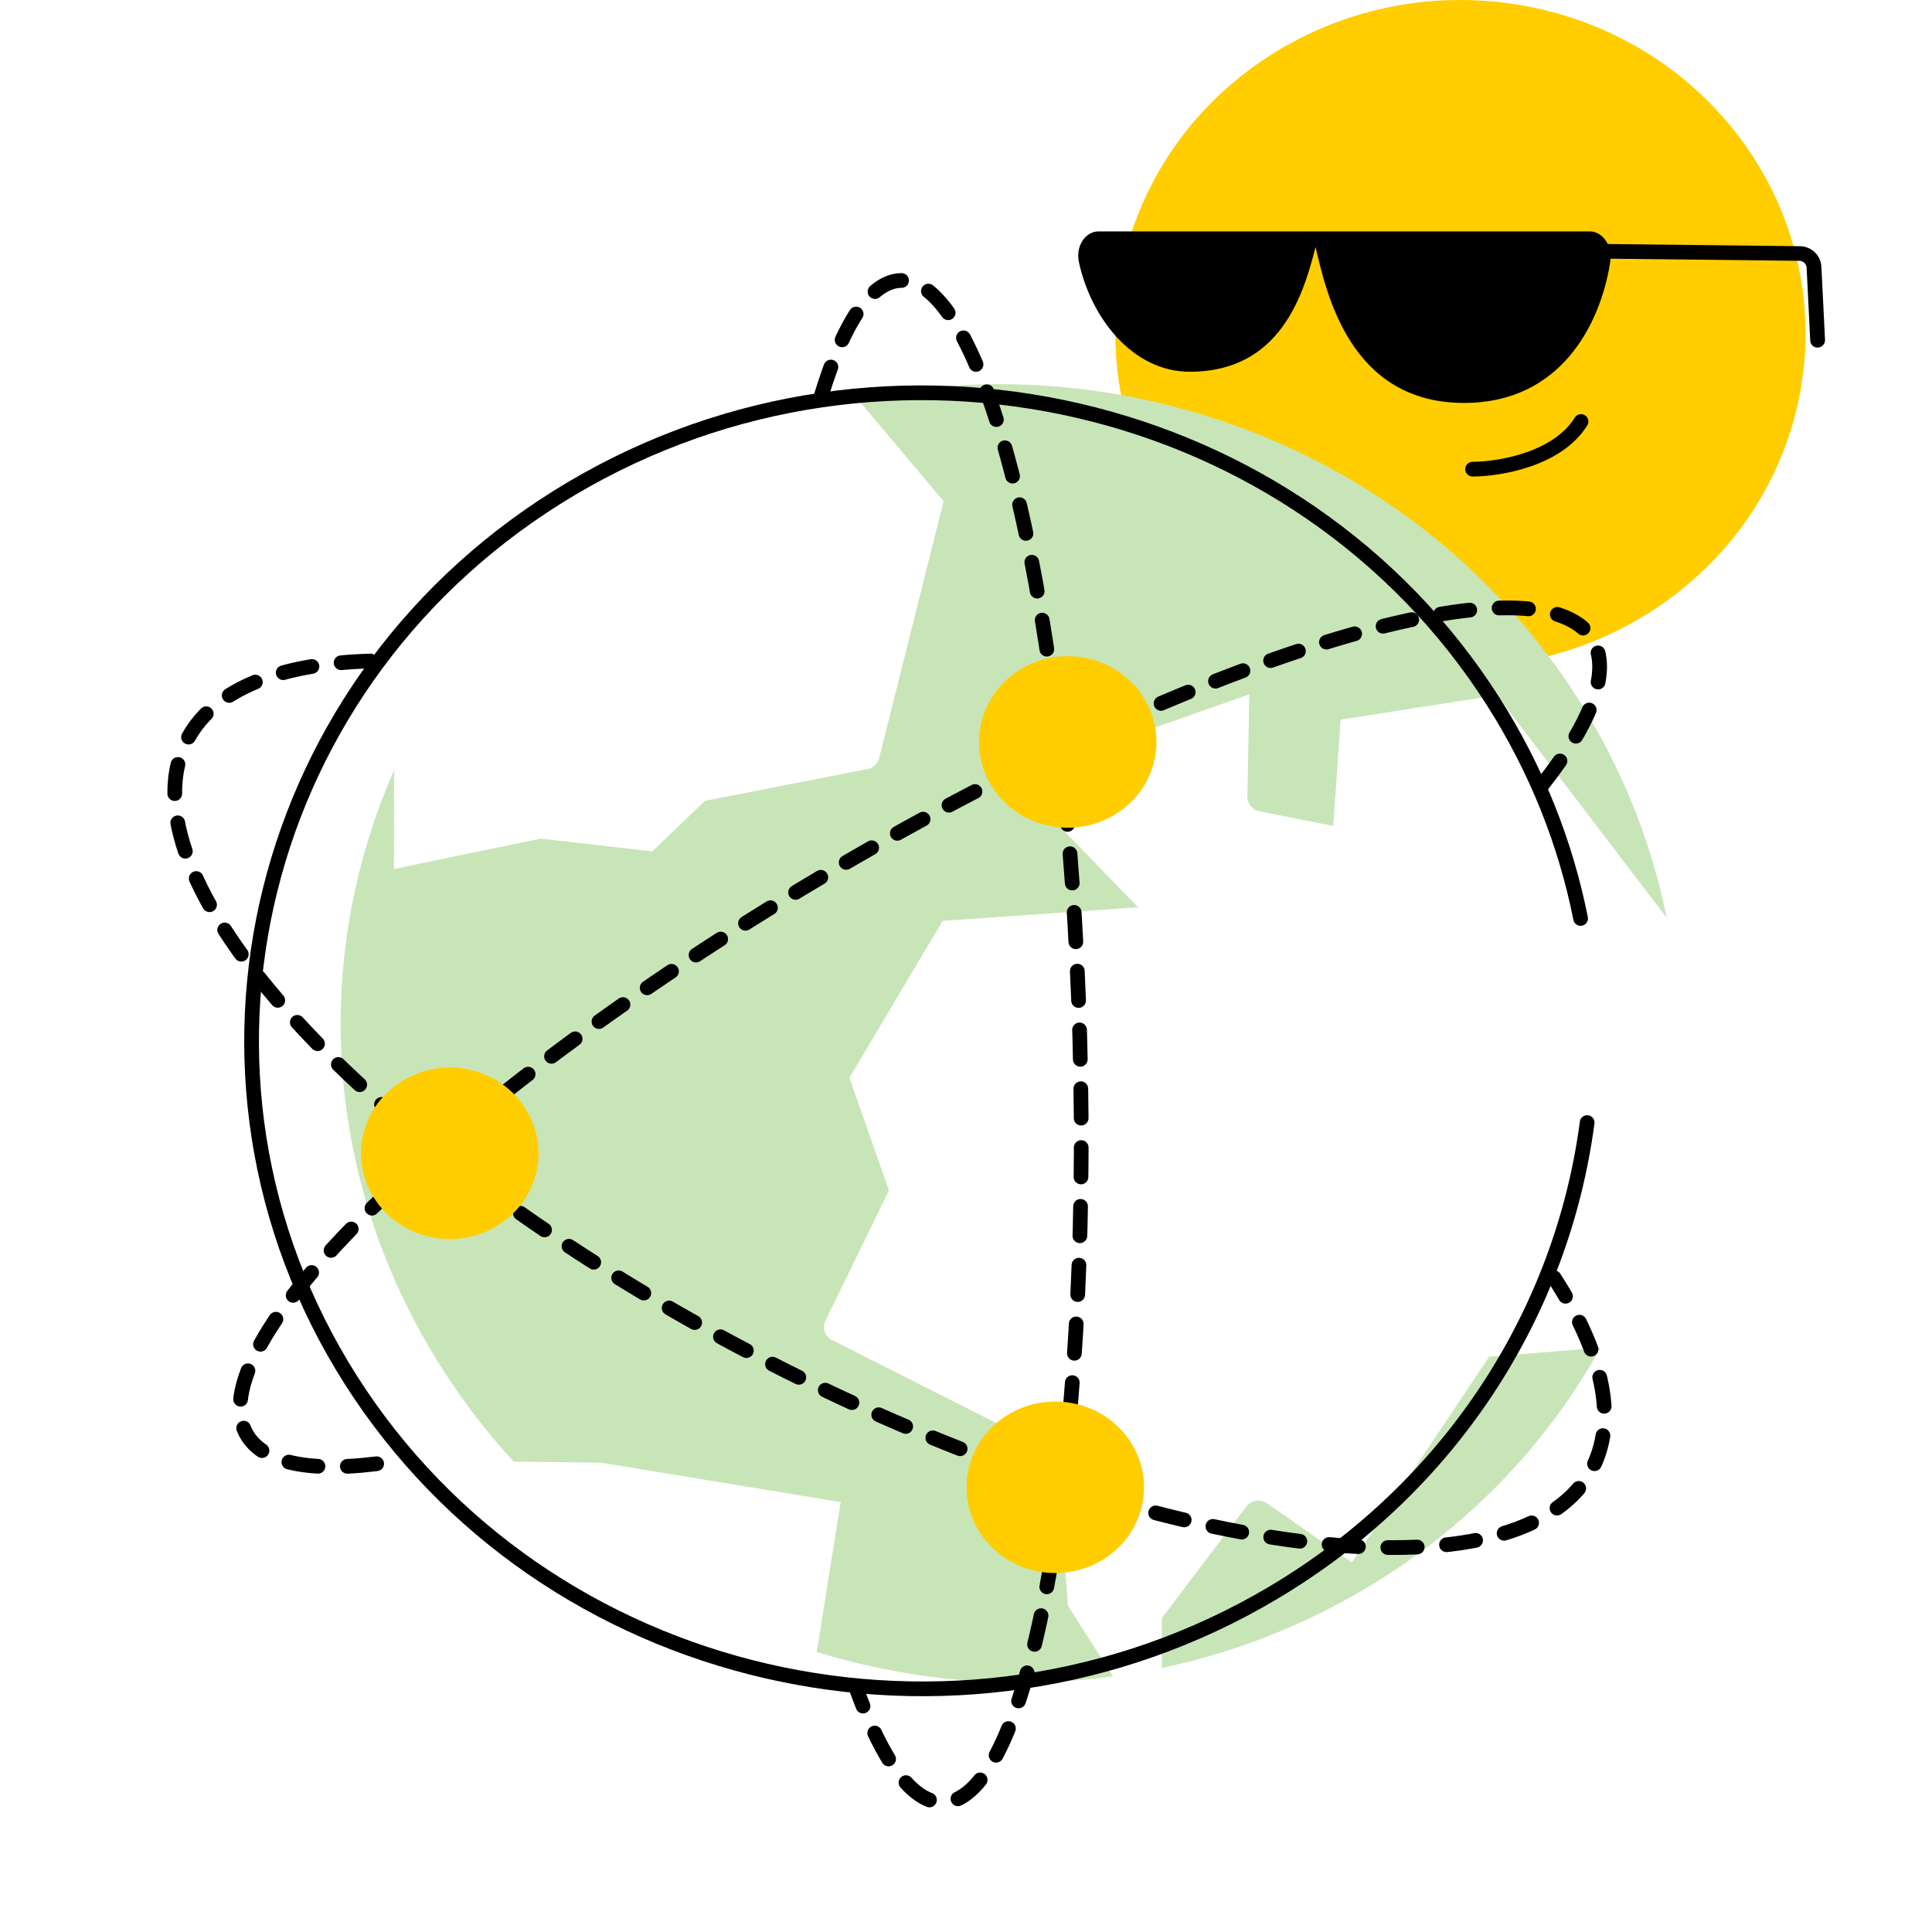
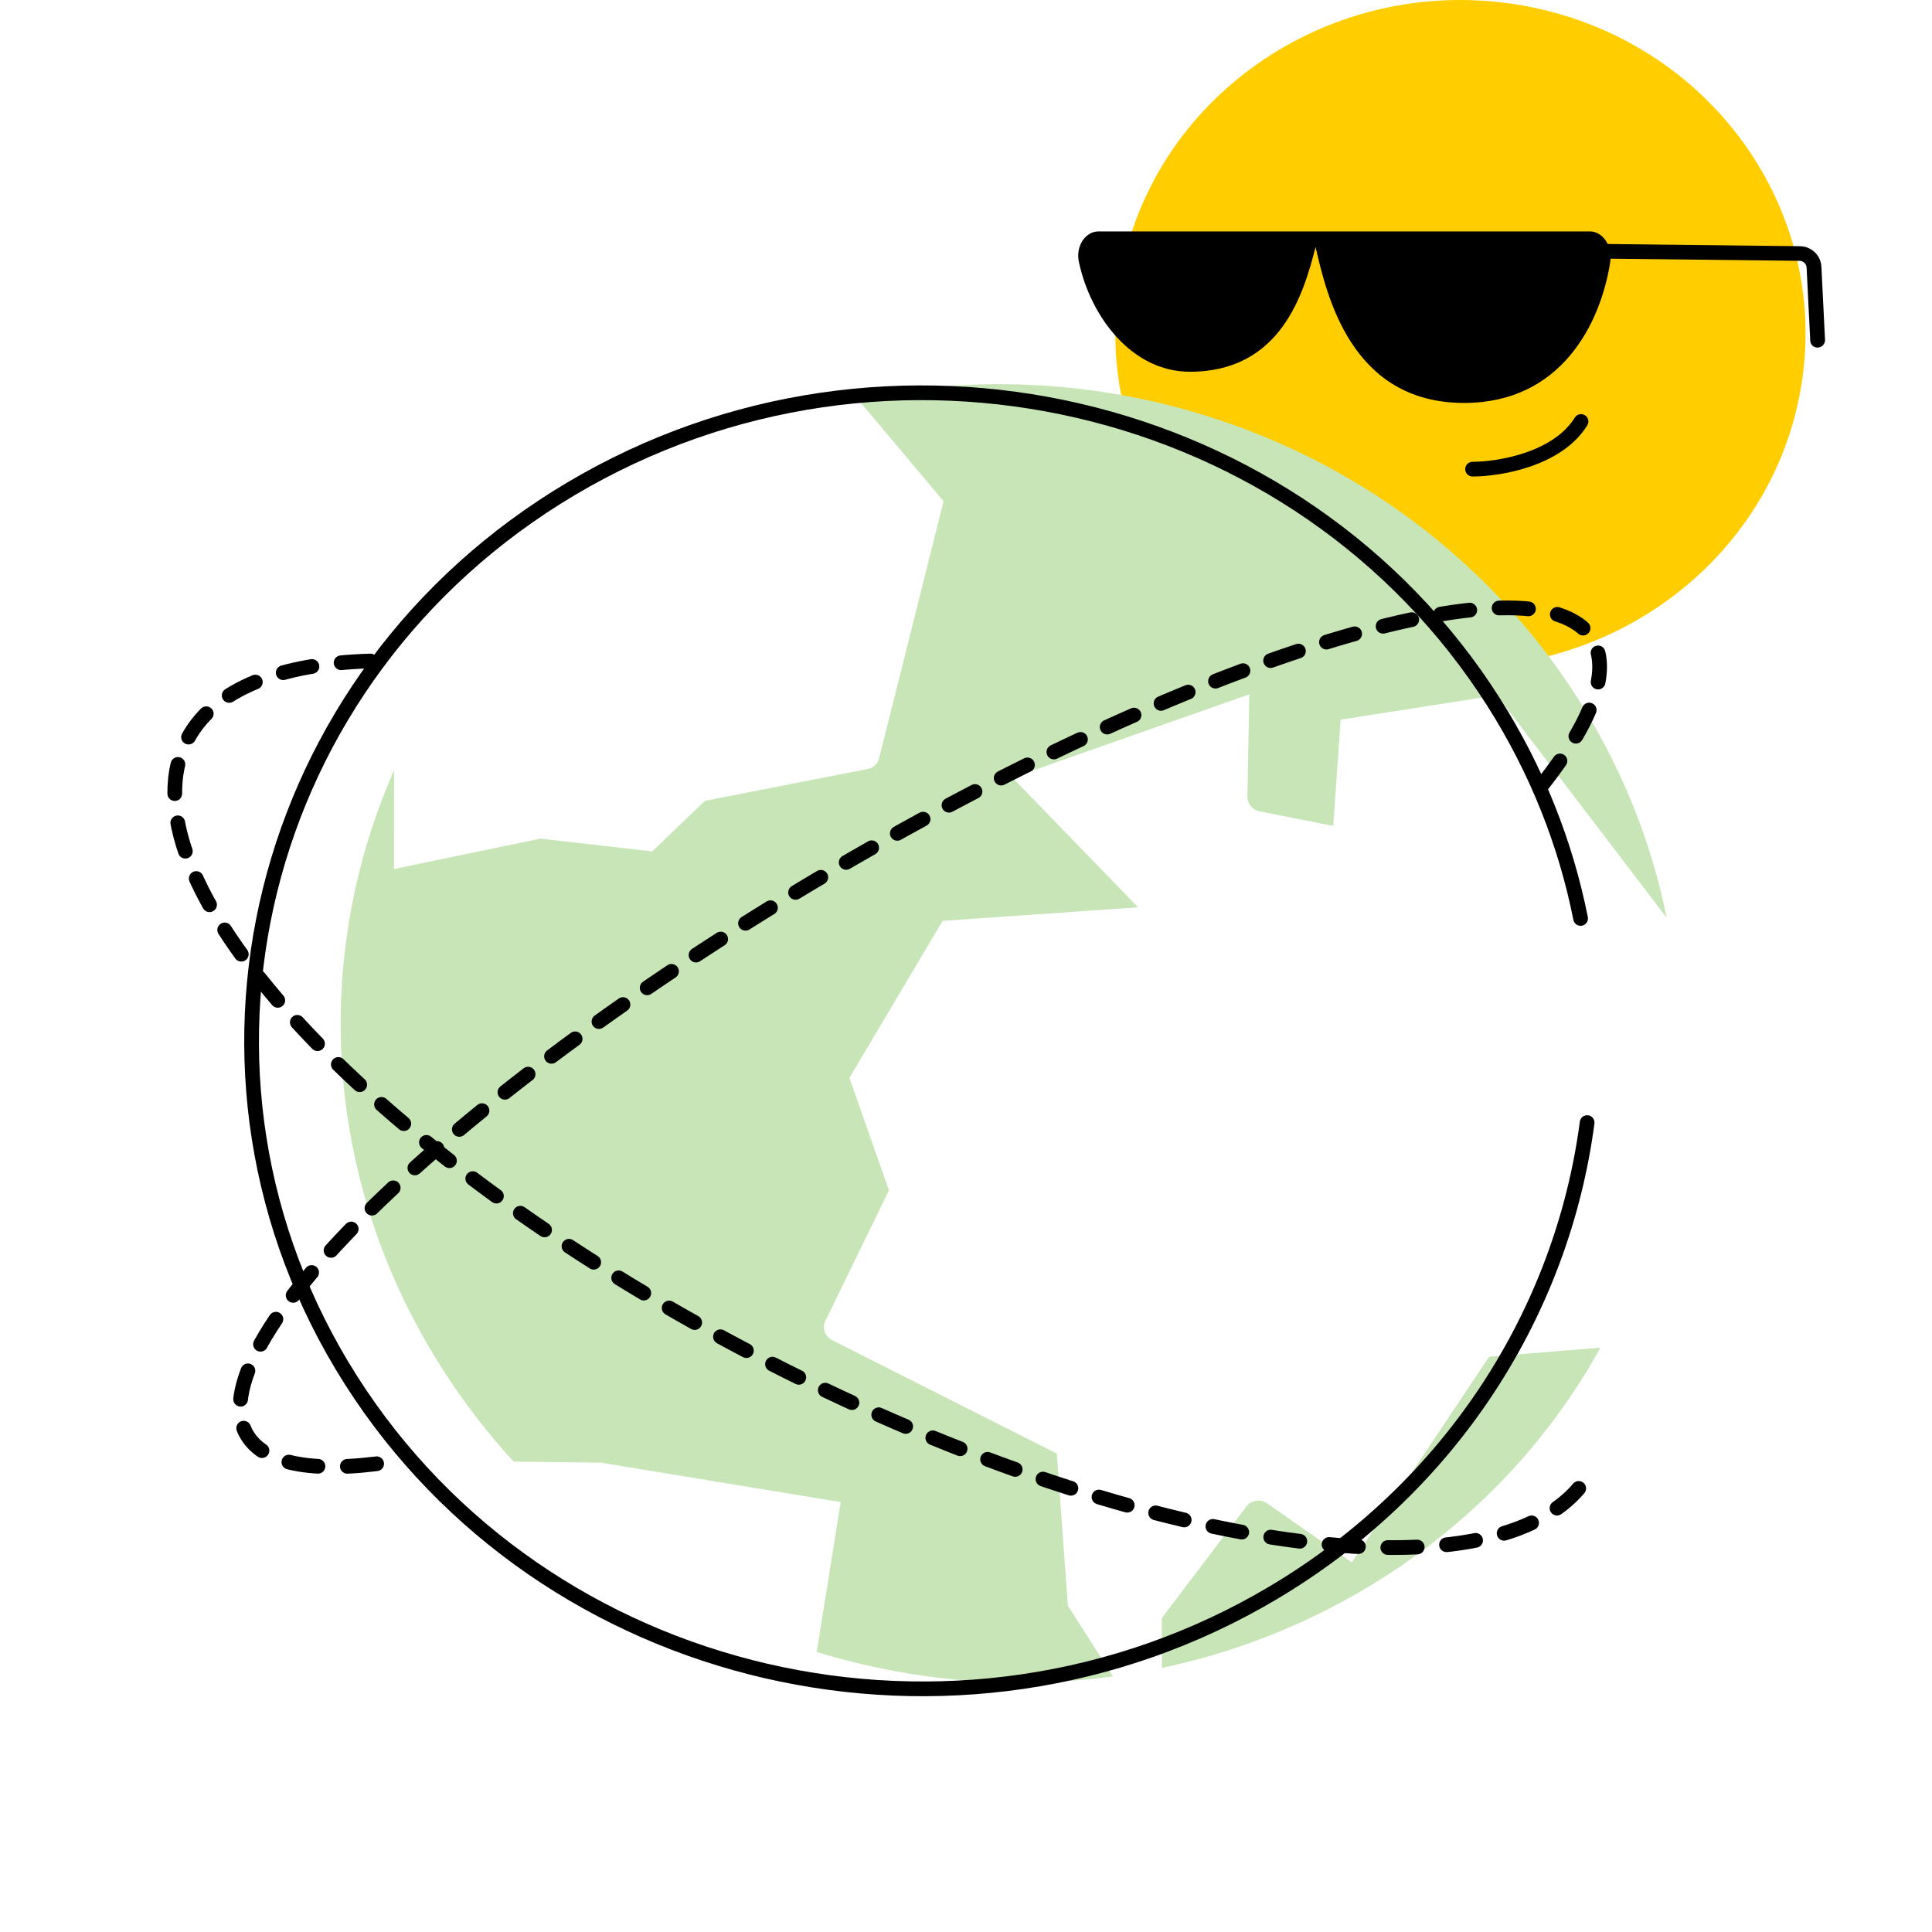
<svg xmlns="http://www.w3.org/2000/svg" width="268" height="268" viewBox="0 0 268 268" fill="none">
  <path d="M249.855 53.556C245.691 78.787 221.153 95.979 195.047 91.954C168.942 87.929 151.155 64.213 155.319 38.982C159.483 13.751 184.022 -3.44 210.127 0.584C236.233 4.609 254.02 28.326 249.855 53.556Z" fill="#FFCD00" />
  <path d="M253.161 47.135C253.188 47.694 252.752 48.176 252.186 48.213C251.619 48.25 251.138 47.826 251.11 47.267L252.135 47.201L253.161 47.135ZM249.638 35.167L249.61 36.181L212.447 35.76L212.475 34.746L212.504 33.731L249.667 34.153L249.638 35.167ZM251.632 37.063L252.657 36.997L253.161 47.135L252.135 47.201L251.11 47.267L250.607 37.13L251.632 37.063ZM249.638 35.167L249.667 34.153C251.275 34.171 252.578 35.411 252.657 36.997L251.632 37.063L250.607 37.13C250.58 36.601 250.146 36.188 249.61 36.181L249.638 35.167Z" fill="black" />
  <path d="M204.271 65.078C207.918 65.078 216.032 63.756 219.315 58.469" stroke="black" stroke-width="2.041" stroke-linecap="round" />
  <path d="M220.54 32.102H152.366C150.615 32.102 149.173 34.072 149.665 36.366C151.288 43.936 157.004 51.568 165.049 51.568C177.668 51.568 180.838 40.753 182.489 34.264C184.009 40.753 187.311 55.894 203.1 55.894C216.504 55.894 222.004 44.981 223.359 36.391C223.728 34.056 222.291 32.102 220.54 32.102Z" fill="black" />
  <path d="M222.011 186.944C214.613 200.316 203.578 211.989 189.263 220.447C180.355 225.711 170.868 229.321 161.181 231.37L161.154 224.459L172.904 208.963C173.57 208.086 174.846 207.9 175.771 208.545L187.518 216.735L206.569 188.197L222.011 186.944ZM118.959 55.343C156.574 47.368 197.229 62.953 218.831 96.823C224.998 106.493 229.081 116.823 231.2 127.313L207.65 96.44L185.969 99.827L184.942 114.571L174.72 112.543C173.727 112.346 173.014 111.486 173.033 110.507L173.299 96.316L140.442 107.877L157.87 125.857L130.759 127.738L117.829 149.518L123.315 165.127L114.487 183.234C114.011 184.211 114.427 185.391 115.427 185.896L146.601 201.639L148.131 222.729L154.392 232.547C140.561 234.427 126.505 233.211 113.293 229.157L116.616 208.361L83.331 202.894L71.24 202.745C67.626 198.808 64.312 194.514 61.355 189.878C44.684 163.737 43.238 132.784 54.669 106.834L54.65 120.544L74.99 116.327L90.468 118.105L97.79 111.087L120.367 106.67C121.142 106.518 121.753 105.949 121.94 105.204L130.89 69.534L118.959 55.343Z" fill="#C8E5B8" />
  <path d="M219.255 127.402C217.197 117.048 213.206 106.871 207.161 97.354C180.29 55.05 123.024 41.809 79.254 67.779C35.483 93.749 21.783 149.097 48.654 191.402C75.524 233.706 132.79 246.947 176.561 220.977C201.532 206.161 216.716 181.783 220.163 155.721" stroke="black" stroke-width="2.041" stroke-linecap="round" />
  <path d="M213.958 108.832C220.884 100.039 223.582 92.889 220.838 88.569C213.106 76.395 165.093 91.296 113.598 121.849C62.103 152.403 26.627 187.04 34.359 199.213C37.103 203.533 44.921 204.443 56.168 202.454" stroke="black" stroke-width="2.041" stroke-linecap="round" stroke-dasharray="4.08 4.08" />
-   <path d="M51.389 91.691C38.949 92.054 29.946 95.484 26.161 102.234C15.486 121.272 50.37 159.509 104.076 187.639C157.782 215.769 209.973 223.139 220.648 204.101C224.515 197.204 222.403 187.788 215.584 177.246" stroke="black" stroke-width="2.041" stroke-linecap="round" stroke-dasharray="4.08 4.08" />
-   <path d="M113.959 54.779C117.012 44.816 120.771 39.018 124.964 38.908C137.045 38.593 148.157 85.601 149.785 143.902C151.413 202.204 142.939 249.722 130.859 250.037C126.591 250.149 122.444 244.354 118.793 234.241" stroke="black" stroke-width="2.041" stroke-linecap="round" stroke-dasharray="4.08 4.08" />
-   <ellipse cx="12.197" cy="12.01" rx="12.197" ry="12.01" transform="matrix(0.86 -0.51 0.536 0.844 131.183 99.006)" fill="#FFCD00" />
-   <ellipse cx="12.197" cy="12.01" rx="12.197" ry="12.01" transform="matrix(0.86 -0.51 0.536 0.844 129.455 202.396)" fill="#FFCD00" />
-   <ellipse cx="12.197" cy="12.01" rx="12.197" ry="12.01" transform="matrix(0.86 -0.51 0.536 0.844 45.468 156.068)" fill="#FFCD00" />
+   <path d="M51.389 91.691C38.949 92.054 29.946 95.484 26.161 102.234C15.486 121.272 50.37 159.509 104.076 187.639C157.782 215.769 209.973 223.139 220.648 204.101" stroke="black" stroke-width="2.041" stroke-linecap="round" stroke-dasharray="4.08 4.08" />
</svg>